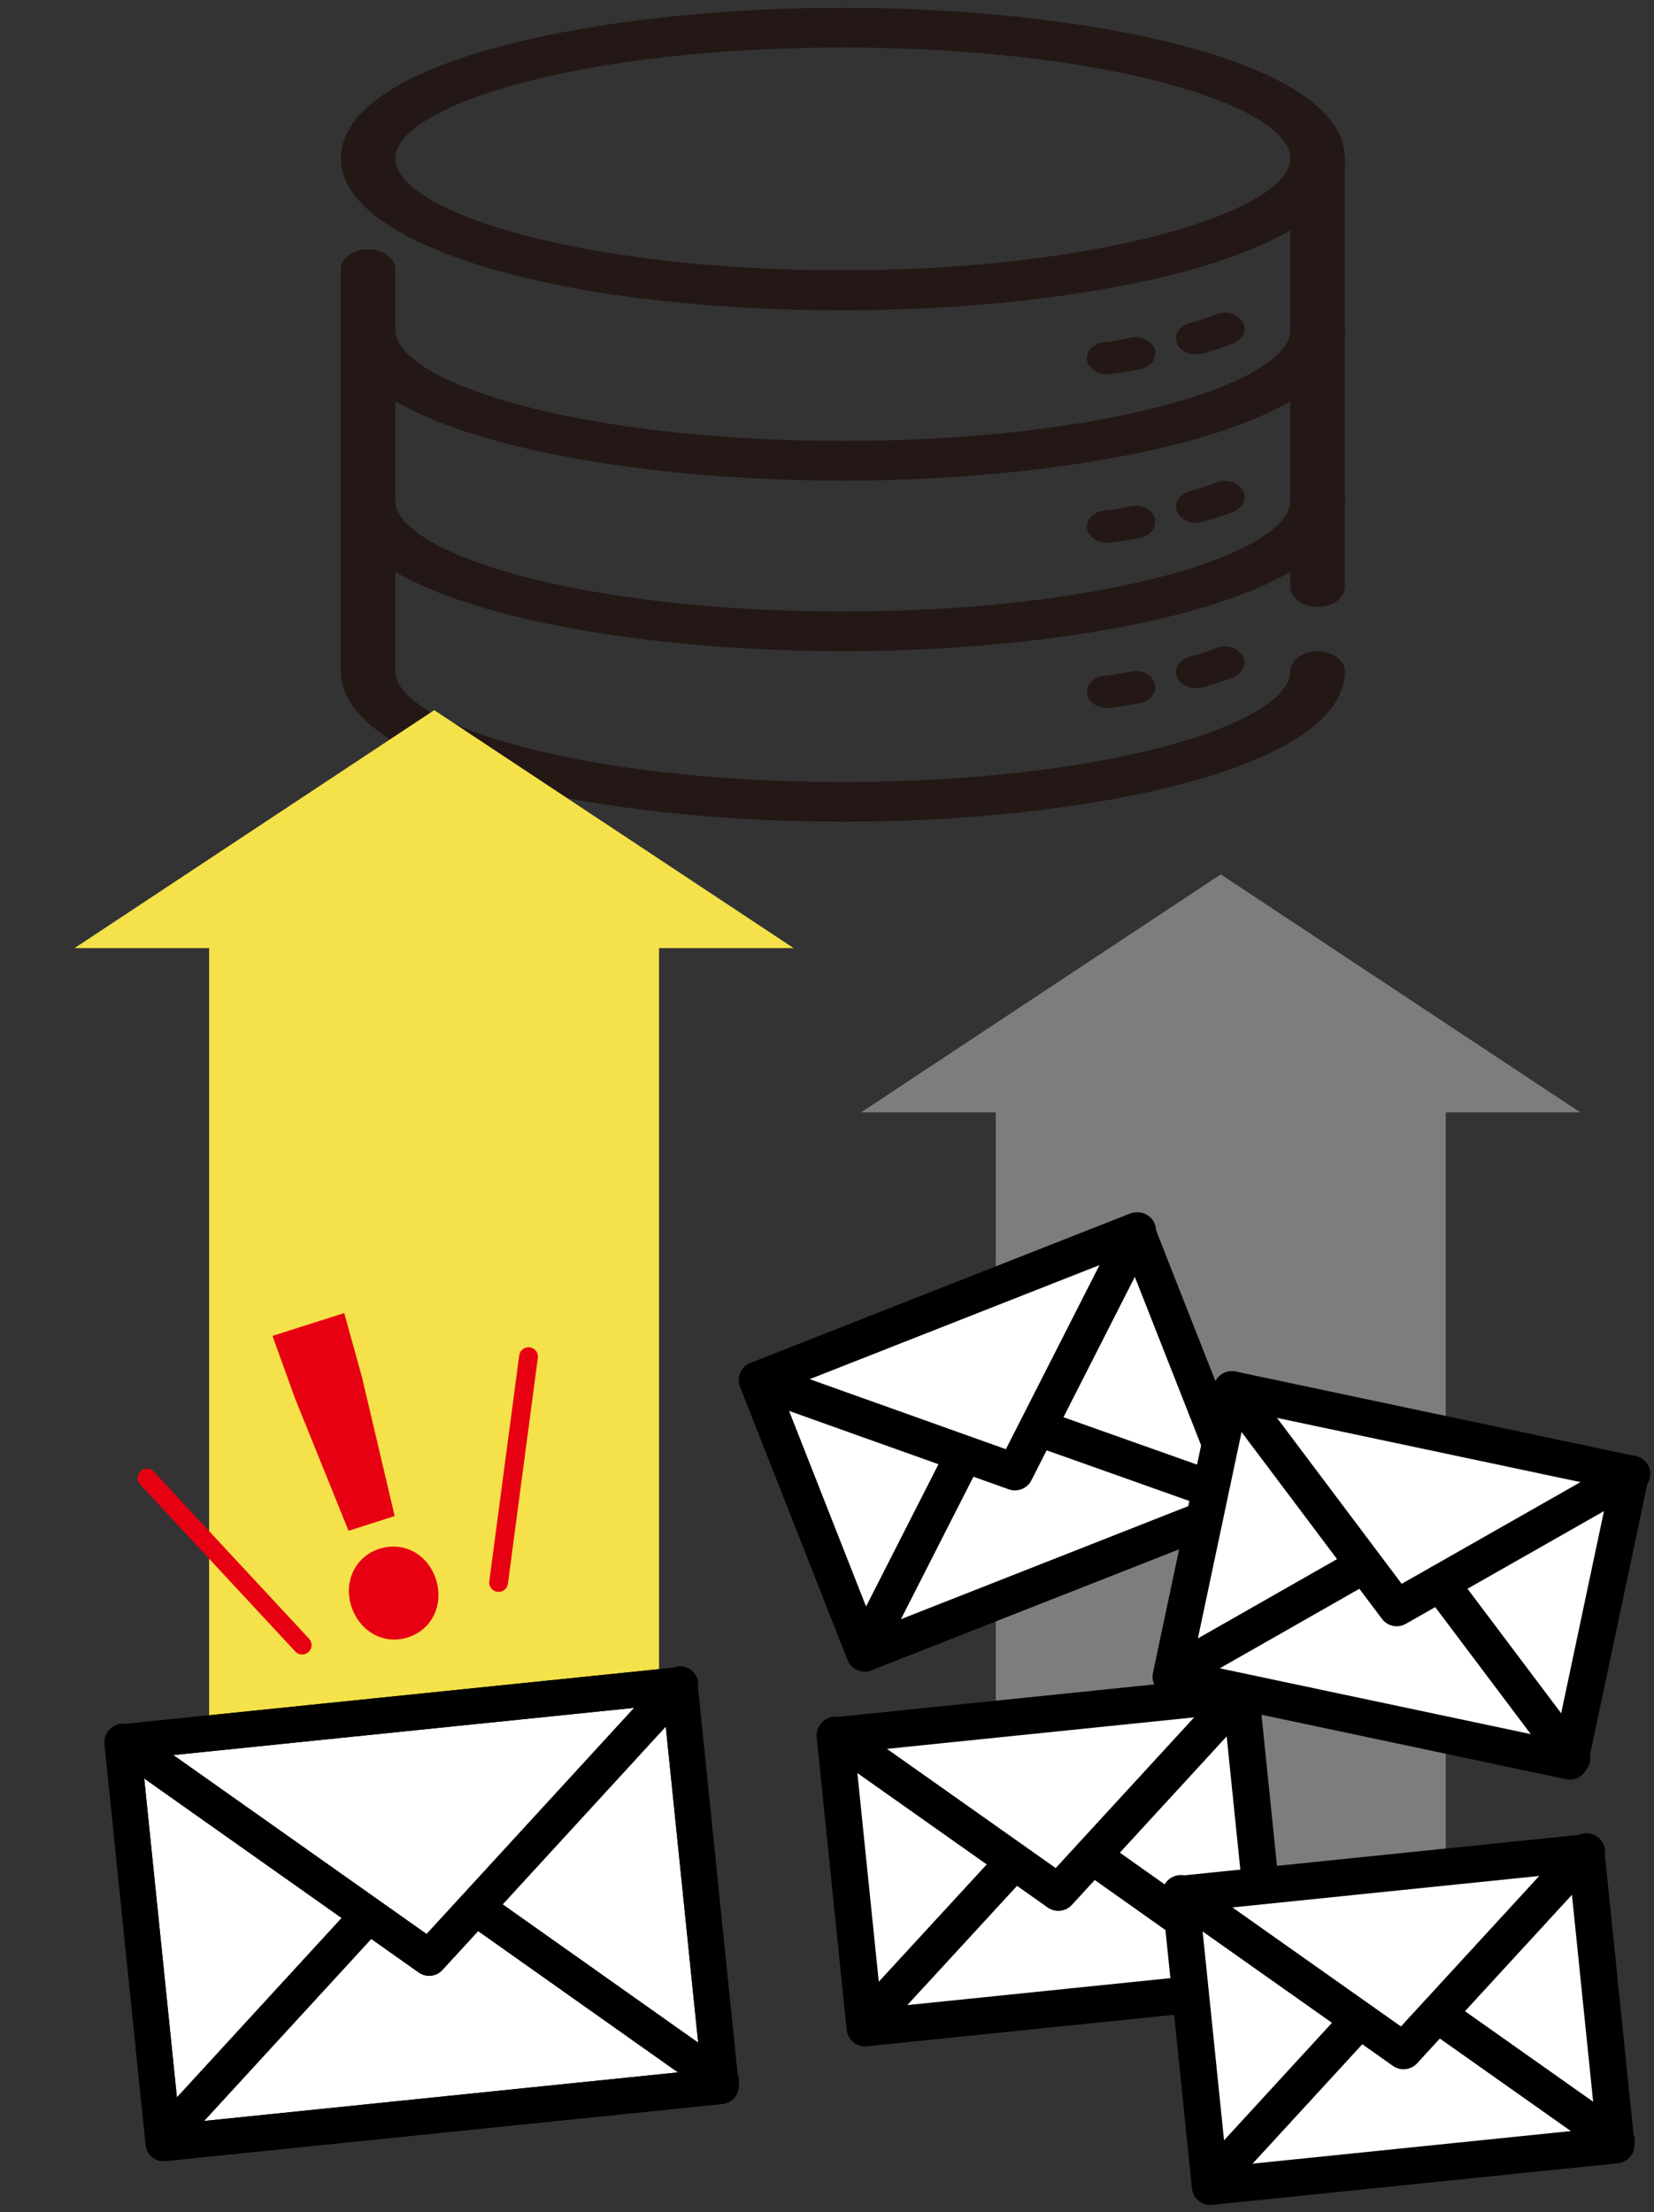
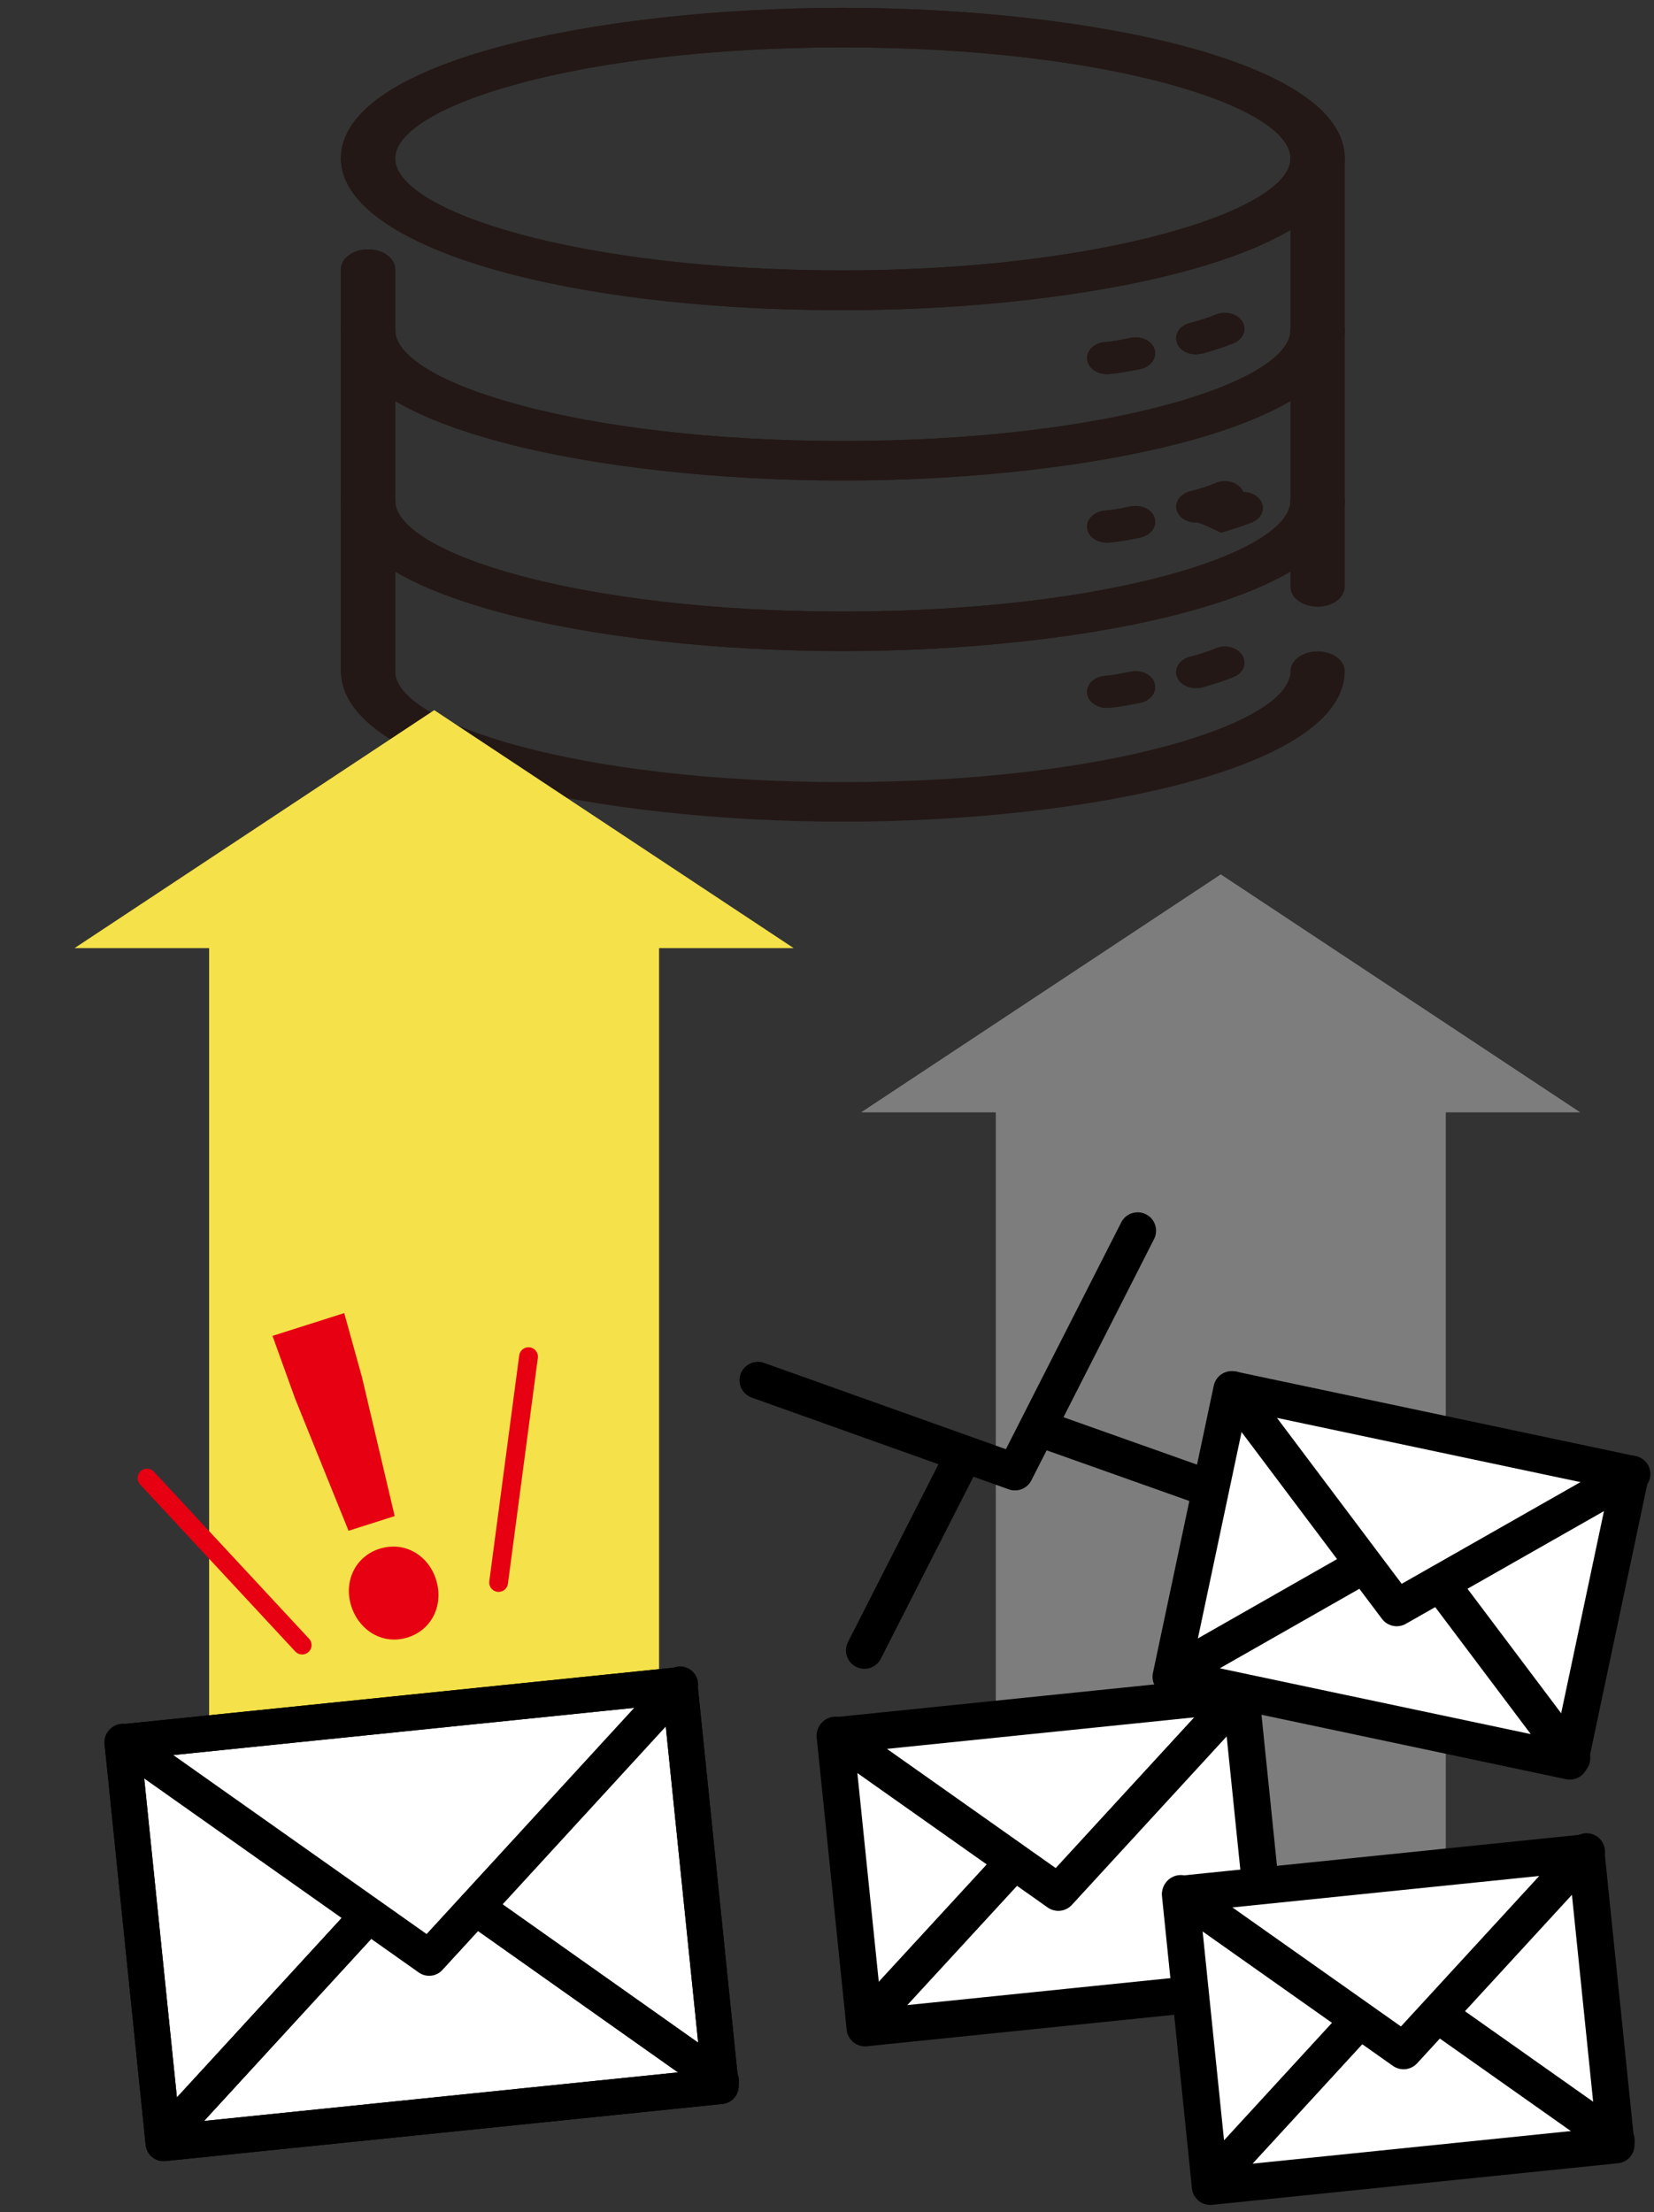
<svg xmlns="http://www.w3.org/2000/svg" version="1.1" id="レイヤー1" x="0px" y="0px" viewBox="0 0 652.5 872.8" style="enable-background:new 0 0 652.5 872.8;" xml:space="preserve">
  <rect x="0" y="0" width="652.5" height="872.8" fill="#333333" stroke="none" />
  <style type="text/css">
	.st0{fill:#231815;}
	.st1{fill:#7D7D7D;}
	.st2{fill:#F5E149;}
	.st3{fill:#FFFFFF;stroke:#000000;stroke-width:14.53;stroke-linecap:round;stroke-linejoin:round;stroke-miterlimit:10;}
	.st4{fill:none;stroke:#000000;stroke-width:14.53;stroke-linecap:round;stroke-linejoin:round;stroke-miterlimit:10;}
	.st5{fill:#FFFFFF;}
	.st6{fill:#FFFFFF;stroke:#000000;stroke-width:14.173;stroke-linecap:round;stroke-linejoin:round;stroke-miterlimit:10;}
	.st7{fill:none;stroke:#000000;stroke-width:14.173;stroke-linecap:round;stroke-linejoin:round;stroke-miterlimit:10;}
	.st8{fill:#E60012;}
	.st9{fill:none;stroke:#E60012;stroke-width:7.41;stroke-linecap:round;stroke-linejoin:round;stroke-miterlimit:10;}
</style>
  <g>
    <g>
      <path class="st0" d="M332.5,189.6c-96,0-198-20.8-198-59.4c0-4.3,4.8-7.8,10.7-7.8c5.9,0,10.7,3.5,10.7,7.8    c0,20.7,72.5,43.8,176.6,43.8c104.1,0,176.6-23.1,176.6-43.8c0-4.3,4.8-7.8,10.7-7.8c5.9,0,10.7,3.5,10.7,7.8    C530.4,168.8,428.4,189.6,332.5,189.6z" />
      <path class="st0" d="M332.5,256.9c-96,0-198-20.8-198-59.4c0-4.3,4.8-7.8,10.7-7.8c5.9,0,10.7,3.5,10.7,7.8    c0,20.7,72.5,43.8,176.6,43.8c104.1,0,176.6-23.1,176.6-43.8c0-4.3,4.8-7.8,10.7-7.8c5.9,0,10.7,3.5,10.7,7.8    C530.4,236.1,428.4,256.9,332.5,256.9z" />
-       <path class="st0" d="M332.5,324.2c-96,0-198-20.8-198-59.4c0-4.3,4.8-7.8,10.7-7.8c5.9,0,10.7,3.5,10.7,7.8    c0,20.7,72.5,43.8,176.6,43.8c104.1,0,176.6-23.1,176.6-43.8c0-4.3,4.8-7.8,10.7-7.8c5.9,0,10.7,3.5,10.7,7.8    C530.4,303.4,428.4,324.2,332.5,324.2z" />
      <path class="st0" d="M145.2,272.6c-5.9,0-10.7-3.5-10.7-7.8V106.2c0-4.3,4.8-7.8,10.7-7.8c5.9,0,10.7,3.5,10.7,7.8v158.5    C155.8,269.1,151.1,272.6,145.2,272.6z" />
-       <path class="st0" d="M519.8,239.4c-5.9,0-10.7-3.5-10.7-7.8V62.5c0-4.3,4.8-7.8,10.7-7.8c5.9,0,10.7,3.5,10.7,7.8v169.1    C530.4,235.9,525.7,239.4,519.8,239.4z" />
      <path class="st0" d="M436.6,279.3c-3.9,0-7.3-2.4-7.7-5.6c-0.5-3.5,2.6-6.6,6.8-7c3.7-0.3,7-1,10.4-1.7c4.2-0.8,8.4,1.2,9.4,4.6    c1,3.4-1.5,6.8-5.6,7.7c-4,0.8-8,1.6-12.4,2C437.2,279.3,436.9,279.3,436.6,279.3z M471.7,271.5c-3.2,0-6.3-1.7-7.3-4.3    c-1.4-3.3,0.8-6.9,4.9-8c3.7-1,7.1-2,10.4-3.4c3.8-1.6,8.5-0.3,10.4,2.8c1.9,3.1,0.4,6.9-3.4,8.5c-4,1.6-8,2.9-12.4,4.1    C473.3,271.4,472.5,271.5,471.7,271.5z" />
      <path class="st0" d="M436.6,214.1c-3.9,0-7.3-2.4-7.7-5.6c-0.5-3.5,2.6-6.6,6.8-7c3.7-0.3,7-1,10.4-1.7c4.2-0.8,8.4,1.2,9.4,4.6    c1,3.4-1.5,6.8-5.6,7.7c-4,0.8-8,1.6-12.4,2C437.2,214.1,436.9,214.1,436.6,214.1z M471.7,206.2c-3.2,0-6.3-1.7-7.3-4.3    c-1.4-3.3,0.8-6.9,4.9-8c3.7-1,7.1-2,10.4-3.4c3.8-1.6,8.5-0.3,10.4,2.8c1.9,3.1,0.4,6.9-3.4,8.5c-4,1.6-8,2.9-12.4,4.1    C473.3,206.1,472.5,206.2,471.7,206.2z" />
      <path class="st0" d="M436.6,147.6c-3.9,0-7.3-2.4-7.7-5.6c-0.5-3.5,2.6-6.6,6.8-7c3.7-0.3,7-1,10.4-1.7c4.2-0.8,8.4,1.2,9.4,4.6    c1,3.4-1.5,6.8-5.6,7.7c-4,0.8-8,1.6-12.4,2C437.2,147.6,436.9,147.6,436.6,147.6z M471.7,139.8c-3.2,0-6.3-1.7-7.3-4.3    c-1.4-3.3,0.8-6.9,4.9-8c3.7-1,7.1-2,10.4-3.4c3.8-1.6,8.5-0.3,10.4,2.8c1.9,3.1,0.4,6.9-3.4,8.5c-4,1.6-8,2.9-12.4,4.1    C473.3,139.6,472.5,139.8,471.7,139.8z" />
      <path class="st0" d="M332.5,122.4c-112.9,0-198-25.8-198-59.9c0-38.6,102-59.4,198-59.4s198,20.8,198,59.4    C530.4,101.4,428.4,122.4,332.5,122.4z M332.5,18.7c-104.1,0-176.6,23.1-176.6,43.8c0,20.9,72.5,44.2,176.6,44.2    c101.1,0,176.6-23.4,176.6-44.2C509.1,41.7,436.5,18.7,332.5,18.7z" />
    </g>
    <g>
      <path class="st0" d="M332.5,189.6c-96,0-198-20.8-198-59.4c0-4.3,4.8-7.8,10.7-7.8c5.9,0,10.7,3.5,10.7,7.8    c0,20.7,72.5,43.8,176.6,43.8c104.1,0,176.6-23.1,176.6-43.8c0-4.3,4.8-7.8,10.7-7.8c5.9,0,10.7,3.5,10.7,7.8    C530.4,168.8,428.4,189.6,332.5,189.6z" />
      <path class="st0" d="M332.5,256.9c-96,0-198-20.8-198-59.4c0-4.3,4.8-7.8,10.7-7.8c5.9,0,10.7,3.5,10.7,7.8    c0,20.7,72.5,43.8,176.6,43.8c104.1,0,176.6-23.1,176.6-43.8c0-4.3,4.8-7.8,10.7-7.8c5.9,0,10.7,3.5,10.7,7.8    C530.4,236.1,428.4,256.9,332.5,256.9z" />
      <path class="st0" d="M332.5,324.2c-96,0-198-20.8-198-59.4c0-4.3,4.8-7.8,10.7-7.8c5.9,0,10.7,3.5,10.7,7.8    c0,20.7,72.5,43.8,176.6,43.8c104.1,0,176.6-23.1,176.6-43.8c0-4.3,4.8-7.8,10.7-7.8c5.9,0,10.7,3.5,10.7,7.8    C530.4,303.4,428.4,324.2,332.5,324.2z" />
      <path class="st0" d="M145.2,272.6c-5.9,0-10.7-3.5-10.7-7.8V106.2c0-4.3,4.8-7.8,10.7-7.8c5.9,0,10.7,3.5,10.7,7.8v158.5    C155.8,269.1,151.1,272.6,145.2,272.6z" />
      <path class="st0" d="M519.8,239.4c-5.9,0-10.7-3.5-10.7-7.8V62.5c0-4.3,4.8-7.8,10.7-7.8c5.9,0,10.7,3.5,10.7,7.8v169.1    C530.4,235.9,525.7,239.4,519.8,239.4z" />
      <path class="st0" d="M436.6,279.3c-3.9,0-7.3-2.4-7.7-5.6c-0.5-3.5,2.6-6.6,6.8-7c3.7-0.3,7-1,10.4-1.7c4.2-0.8,8.4,1.2,9.4,4.6    c1,3.4-1.5,6.8-5.6,7.7c-4,0.8-8,1.6-12.4,2C437.2,279.3,436.9,279.3,436.6,279.3z M471.7,271.5c-3.2,0-6.3-1.7-7.3-4.3    c-1.4-3.3,0.8-6.9,4.9-8c3.7-1,7.1-2,10.4-3.4c3.8-1.6,8.5-0.3,10.4,2.8c1.9,3.1,0.4,6.9-3.4,8.5c-4,1.6-8,2.9-12.4,4.1    C473.3,271.4,472.5,271.5,471.7,271.5z" />
-       <path class="st0" d="M436.6,214.1c-3.9,0-7.3-2.4-7.7-5.6c-0.5-3.5,2.6-6.6,6.8-7c3.7-0.3,7-1,10.4-1.7c4.2-0.8,8.4,1.2,9.4,4.6    c1,3.4-1.5,6.8-5.6,7.7c-4,0.8-8,1.6-12.4,2C437.2,214.1,436.9,214.1,436.6,214.1z M471.7,206.2c-3.2,0-6.3-1.7-7.3-4.3    c-1.4-3.3,0.8-6.9,4.9-8c3.7-1,7.1-2,10.4-3.4c3.8-1.6,8.5-0.3,10.4,2.8c1.9,3.1,0.4,6.9-3.4,8.5c-4,1.6-8,2.9-12.4,4.1    C473.3,206.1,472.5,206.2,471.7,206.2z" />
+       <path class="st0" d="M436.6,214.1c-3.9,0-7.3-2.4-7.7-5.6c-0.5-3.5,2.6-6.6,6.8-7c3.7-0.3,7-1,10.4-1.7c4.2-0.8,8.4,1.2,9.4,4.6    c1,3.4-1.5,6.8-5.6,7.7c-4,0.8-8,1.6-12.4,2C437.2,214.1,436.9,214.1,436.6,214.1z M471.7,206.2c-1.4-3.3,0.8-6.9,4.9-8c3.7-1,7.1-2,10.4-3.4c3.8-1.6,8.5-0.3,10.4,2.8c1.9,3.1,0.4,6.9-3.4,8.5c-4,1.6-8,2.9-12.4,4.1    C473.3,206.1,472.5,206.2,471.7,206.2z" />
      <path class="st0" d="M436.6,147.6c-3.9,0-7.3-2.4-7.7-5.6c-0.5-3.5,2.6-6.6,6.8-7c3.7-0.3,7-1,10.4-1.7c4.2-0.8,8.4,1.2,9.4,4.6    c1,3.4-1.5,6.8-5.6,7.7c-4,0.8-8,1.6-12.4,2C437.2,147.6,436.9,147.6,436.6,147.6z M471.7,139.8c-3.2,0-6.3-1.7-7.3-4.3    c-1.4-3.3,0.8-6.9,4.9-8c3.7-1,7.1-2,10.4-3.4c3.8-1.6,8.5-0.3,10.4,2.8c1.9,3.1,0.4,6.9-3.4,8.5c-4,1.6-8,2.9-12.4,4.1    C473.3,139.6,472.5,139.8,471.7,139.8z" />
      <path class="st0" d="M332.5,122.4c-112.9,0-198-25.8-198-59.9c0-38.6,102-59.4,198-59.4s198,20.8,198,59.4    C530.4,101.4,428.4,122.4,332.5,122.4z M332.5,18.7c-104.1,0-176.6,23.1-176.6,43.8c0,20.9,72.5,44.2,176.6,44.2    c101.1,0,176.6-23.4,176.6-44.2C509.1,41.7,436.5,18.7,332.5,18.7z" />
    </g>
  </g>
  <rect x="392.8" y="418.4" transform="matrix(-1 -1.224647e-16 1.224647e-16 -1 963.151 1170.387)" class="st1" width="177.5" height="333.7" />
  <polygon class="st1" points="481.6,345 339.7,438.9 623.4,438.9 " />
  <rect x="82.5" y="372.6" transform="matrix(-1 -1.224647e-16 1.224647e-16 -1 342.501 1073.882)" class="st2" width="177.5" height="328.6" />
  <polygon class="st2" points="171.3,280.2 29.4,374.1 313.1,374.1 " />
  <g>
-     <rect x="314.7" y="511.1" transform="matrix(0.93 -0.366 0.366 0.93 -181.037 184.383)" class="st3" width="160.9" height="115.9" />
    <polyline class="st4" points="299,544.6 400.4,580.8 448.8,485.6  " />
    <line class="st4" x1="378.7" y1="577.1" x2="341" y2="651.2" />
    <line class="st4" x1="490.8" y1="592.2" x2="409.4" y2="563.3" />
  </g>
  <g>
    <rect x="472.6" y="563.7" transform="matrix(0.978 0.207 -0.207 0.978 140.41 -100.873)" class="st3" width="160.9" height="115.9" />
    <polyline class="st4" points="486.3,548.3 551,634.4 643.8,581.6  " />
    <line class="st4" x1="534.9" y1="619.3" x2="462.6" y2="660.5" />
    <line class="st4" x1="620.1" y1="693.7" x2="568.2" y2="624.7" />
  </g>
  <g>
    <rect x="335.1" y="676" transform="matrix(0.995 -0.102 0.102 0.995 -72.96 46.405)" class="st3" width="160.9" height="115.9" />
    <polyline class="st4" points="329.6,684.6 417.5,746.7 489.7,668.1  " />
    <line class="st4" x1="397.6" y1="737.3" x2="341.3" y2="798.5" />
-     <line class="st4" x1="501.4" y1="782.1" x2="430.9" y2="732.2" />
  </g>
  <g>
    <g>
      <rect x="56.1" y="675.5" transform="matrix(0.995 -0.102 0.102 0.995 -76.421 21.023)" class="st5" width="220.9" height="159" />
      <polyline class="st5" points="48.6,687.2 169.3,772.5 268.3,664.6   " />
      <line class="st5" x1="141.9" y1="759.5" x2="64.7" y2="843.6" />
      <line class="st5" x1="284.4" y1="821" x2="187.7" y2="752.6" />
    </g>
    <g>
      <rect x="56.1" y="675.5" transform="matrix(0.995 -0.102 0.102 0.995 -76.421 21.023)" class="st6" width="220.9" height="159" />
-       <polyline class="st7" points="48.6,687.2 169.3,772.5 268.3,664.6   " />
      <line class="st7" x1="141.9" y1="759.5" x2="64.7" y2="843.6" />
      <line class="st7" x1="284.4" y1="821" x2="187.7" y2="752.6" />
    </g>
    <g>
      <rect x="56.1" y="675.5" transform="matrix(0.995 -0.102 0.102 0.995 -76.421 21.023)" class="st7" width="220.9" height="159" />
      <polyline class="st7" points="48.6,687.2 169.3,772.5 268.3,664.6   " />
      <line class="st7" x1="141.9" y1="759.5" x2="64.7" y2="843.6" />
      <line class="st7" x1="284.4" y1="821" x2="187.7" y2="752.6" />
    </g>
  </g>
  <g>
    <rect x="471.3" y="738.5" transform="matrix(0.995 -0.102 0.102 0.995 -78.644 60.677)" class="st3" width="160.9" height="115.9" />
    <polyline class="st4" points="465.8,747.1 553.7,809.2 625.9,730.6  " />
    <line class="st4" x1="533.8" y1="799.8" x2="477.5" y2="861.1" />
    <line class="st4" x1="637.6" y1="844.6" x2="567.1" y2="794.8" />
  </g>
  <g>
    <g>
      <path class="st8" d="M116.4,551.8l-8.9-24.7l28.3-9l7,25.3l12.9,54.8l-18.2,5.8L116.4,551.8z M138.6,633.8    c-3.1-9.6,1.4-19.6,11.1-22.7c9.8-3.1,19.2,2.4,22.3,12.1c3.1,9.8-1.4,19.8-11.2,22.9C151.2,649.1,141.8,643.6,138.6,633.8z" />
    </g>
    <line class="st9" x1="196.7" y1="624.4" x2="208.5" y2="535.3" />
    <line class="st9" x1="119.2" y1="649.1" x2="58" y2="583.2" />
  </g>
</svg>